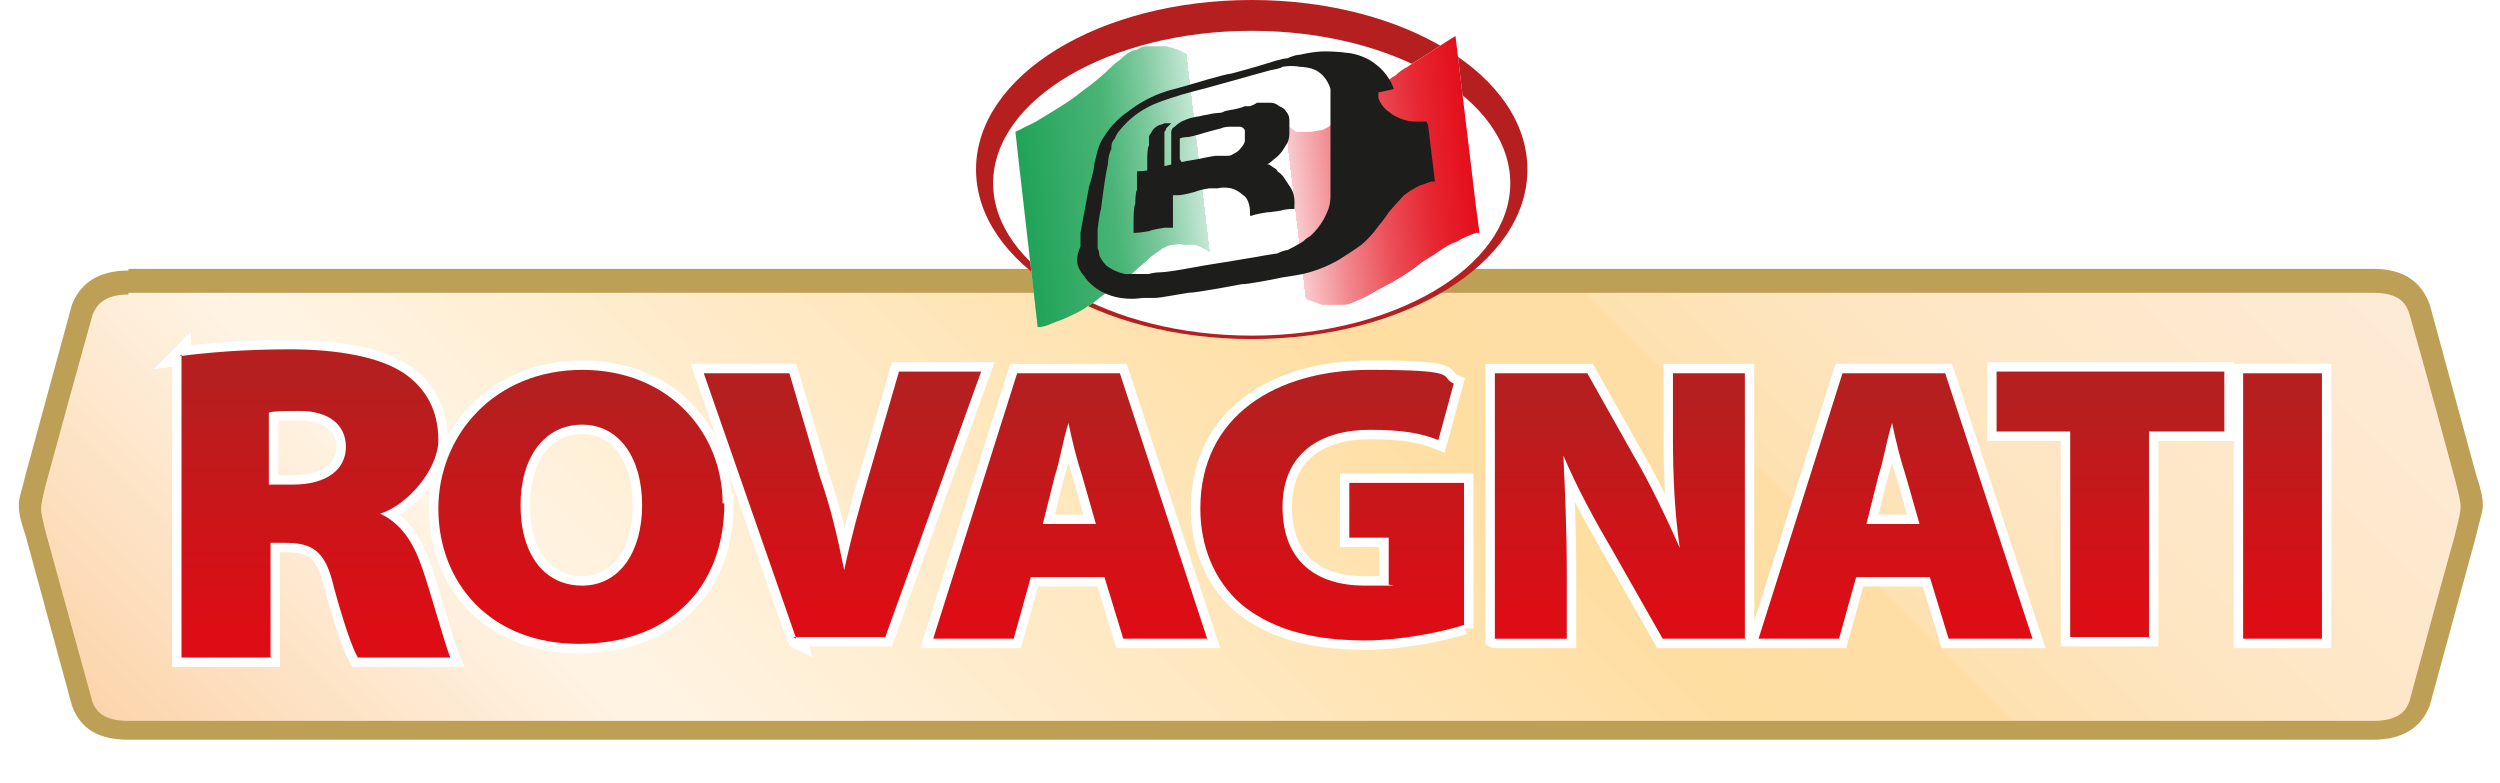
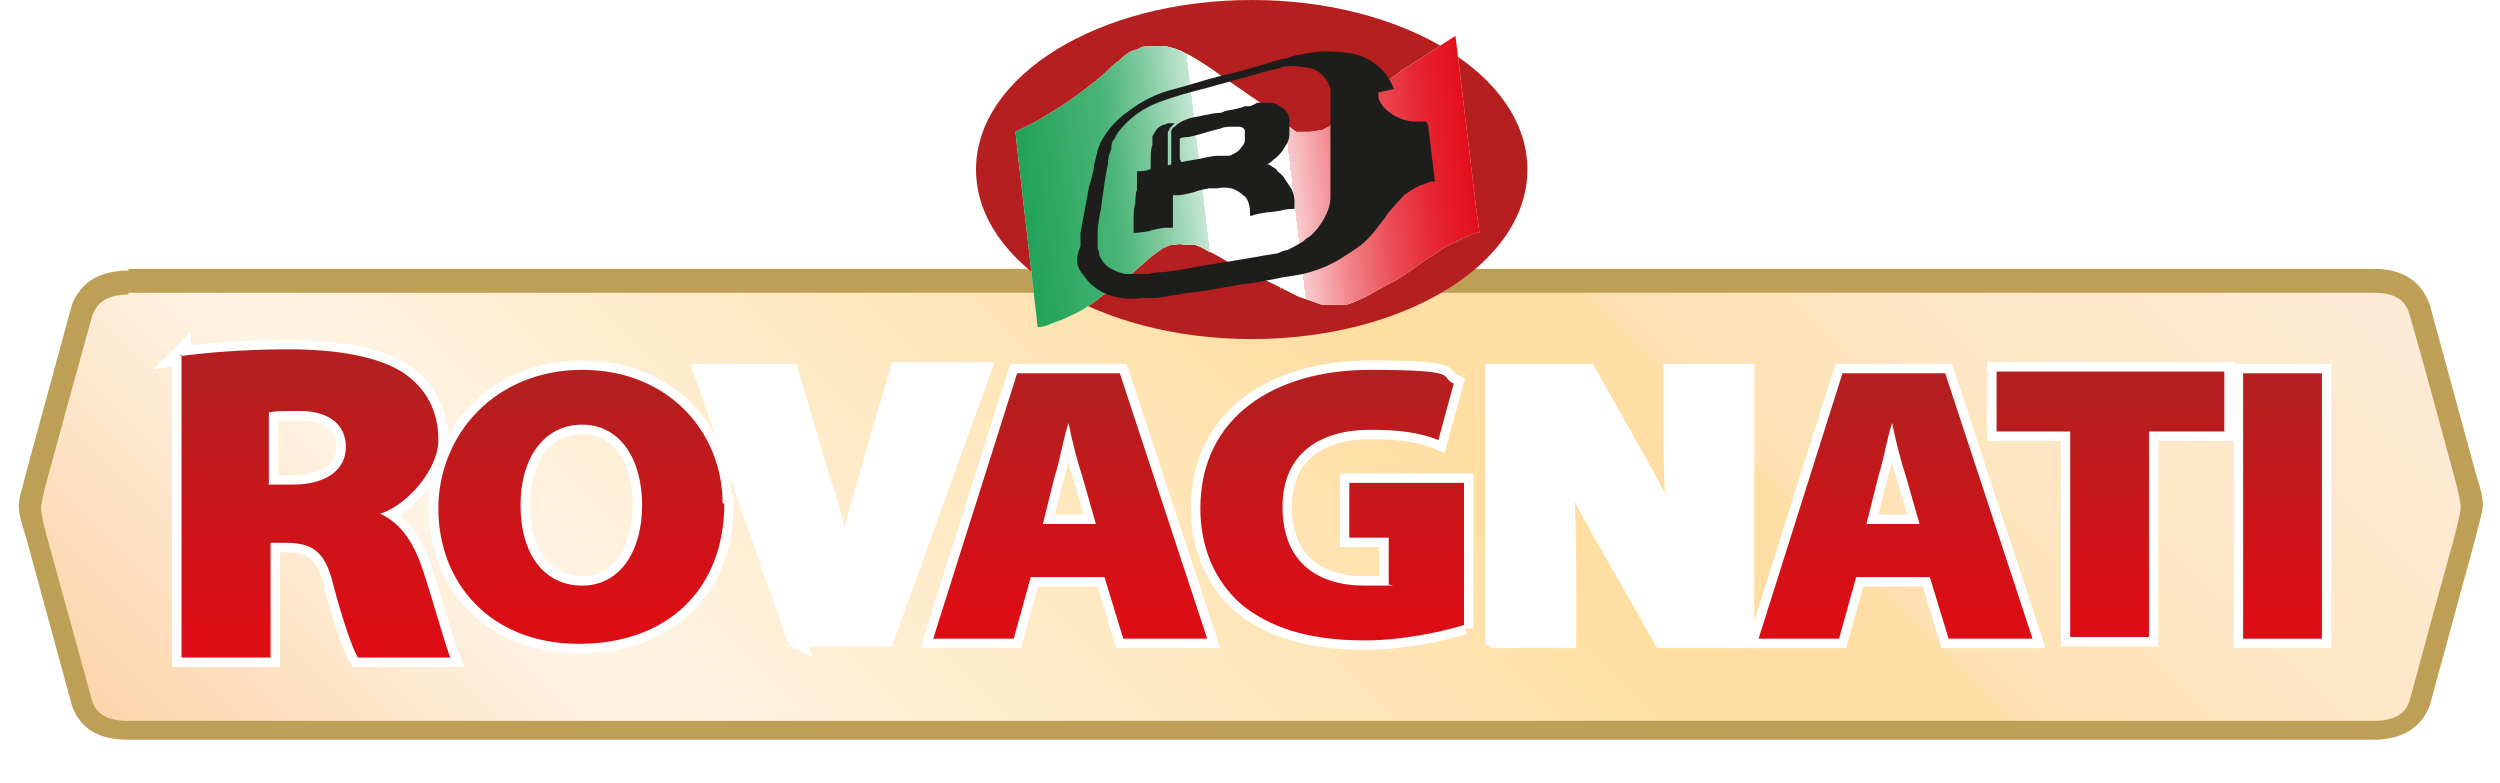
<svg xmlns="http://www.w3.org/2000/svg" xmlns:xlink="http://www.w3.org/1999/xlink" id="Livello_1" version="1.1" viewBox="0 0 146 45.7">
  <defs>
    <style> .st0 { fill: none; } .st1 { stroke-width: 2.6px; } .st1, .st2 { stroke: #fff; } .st1, .st2, .st3 { fill: #fff; } .st4 { fill: url(#linear-gradient2); } .st5 { fill: url(#linear-gradient1); } .st6 { fill: url(#linear-gradient9); } .st7 { fill: url(#linear-gradient3); } .st8 { fill: url(#linear-gradient6); } .st9 { fill: url(#linear-gradient8); } .st10 { fill: url(#linear-gradient7); } .st11 { fill: url(#linear-gradient5); } .st12 { fill: url(#linear-gradient4); } .st13 { fill: url(#linear-gradient11); } .st14 { fill: url(#linear-gradient10); } .st15 { fill: #1d1d1b; } .st2 { stroke-width: 1.1px; } .st16 { fill: url(#linear-gradient); isolation: isolate; } .st17 { fill: #b51f1f; } .st18 { opacity: .7; } .st19 { opacity: .5; } .st20 { fill: #be9f56; } </style>
    <linearGradient id="linear-gradient" x1="113" y1="-10.5" x2="33" y2="69.6" gradientUnits="userSpaceOnUse">
      <stop offset="0" stop-color="#feebd7" />
      <stop offset=".2" stop-color="#fee6c3" />
      <stop offset=".3" stop-color="#fee1b1" />
      <stop offset=".3" stop-color="#fedea5" />
      <stop offset=".4" stop-color="#ffdea2" />
      <stop offset=".8" stop-color="#fff4e5" />
      <stop offset="1" stop-color="#fcd4aa" />
    </linearGradient>
    <linearGradient id="linear-gradient1" x1="18.4" y1="38.5" x2="18.4" y2="20.4" gradientUnits="userSpaceOnUse">
      <stop offset=".1" stop-color="#dc0d15" />
      <stop offset=".9" stop-color="#b51f1f" />
    </linearGradient>
    <linearGradient id="linear-gradient2" x1="34" y1="37.5" x2="34" y2="21.5" xlink:href="#linear-gradient1" />
    <linearGradient id="linear-gradient3" x1="49.3" y1="37.3" x2="49.3" y2="21.8" xlink:href="#linear-gradient1" />
    <linearGradient id="linear-gradient4" x1="62.6" y1="37.3" x2="62.6" y2="21.8" xlink:href="#linear-gradient1" />
    <linearGradient id="linear-gradient5" x1="77.8" y1="37.4" x2="77.8" y2="21.6" xlink:href="#linear-gradient1" />
    <linearGradient id="linear-gradient6" x1="94.6" y1="37.3" x2="94.6" y2="21.8" xlink:href="#linear-gradient1" />
    <linearGradient id="linear-gradient7" x1="110.7" y1="37.3" x2="110.7" y2="21.8" xlink:href="#linear-gradient1" />
    <linearGradient id="linear-gradient8" x1="123.2" y1="37.3" x2="123.2" y2="21.8" xlink:href="#linear-gradient1" />
    <linearGradient id="linear-gradient9" x1="133.3" y1="37.3" x2="133.3" y2="21.8" xlink:href="#linear-gradient1" />
    <linearGradient id="linear-gradient10" x1="84" y1="13.6" x2="110.2" y2="13.6" gradientTransform="translate(-25.3 7.7) rotate(-6.7)" gradientUnits="userSpaceOnUse">
      <stop offset="0" stop-color="#009640" />
      <stop offset="0" stop-color="#089946" />
      <stop offset="0" stop-color="#21a358" />
      <stop offset=".2" stop-color="#49b476" />
      <stop offset=".3" stop-color="#80caa0" />
      <stop offset=".4" stop-color="#c5e7d4" />
      <stop offset=".4" stop-color="#fff" />
      <stop offset=".4" stop-color="#fff" />
      <stop offset=".5" stop-color="#fff" />
      <stop offset=".6" stop-color="#fff" />
      <stop offset=".6" stop-color="#fff" />
      <stop offset="1" stop-color="#fff" />
    </linearGradient>
    <linearGradient id="linear-gradient11" x1="84" y1="14.6" x2="110.2" y2="14.6" gradientTransform="translate(-25.3 7.7) rotate(-6.7)" gradientUnits="userSpaceOnUse">
      <stop offset="0" stop-color="#fff" />
      <stop offset=".4" stop-color="#fff" />
      <stop offset=".4" stop-color="#fff" />
      <stop offset=".5" stop-color="#fff" />
      <stop offset=".6" stop-color="#fff" />
      <stop offset=".6" stop-color="#fff" />
      <stop offset=".6" stop-color="#f9cbce" />
      <stop offset=".7" stop-color="#f1868c" />
      <stop offset=".8" stop-color="#eb4f58" />
      <stop offset=".9" stop-color="#e62732" />
      <stop offset="1" stop-color="#e40e1b" />
      <stop offset="1" stop-color="#e30613" />
    </linearGradient>
  </defs>
  <rect class="st0" x="69" y="21.1" width="7.5" height="2.7" />
  <path class="st1" d="M138.5,42.6c1.4,0,2.3-.5,2.7-1.6,0,0,2.7-9.9,2.7-9.9.2-.8.3-1.3.3-1.7s-.1-.8-.3-1.6c0,0-2.7-9.8-2.7-9.8-.4-1.1-1.3-1.6-2.7-1.6H7.5c-1.4,0-2.3.5-2.7,1.6,0,0-2.7,9.8-2.7,9.8-.2.8-.3,1.3-.3,1.6s.1.8.3,1.7c0,0,2.7,9.9,2.7,9.9.4,1.1,1.3,1.6,2.7,1.6h131.1Z" />
  <path class="st16" d="M138.5,42.6c1.4,0,2.3-.5,2.7-1.6,0,0,2.7-9.9,2.7-9.9.2-.8.3-1.3.3-1.7s-.1-.8-.3-1.6c0,0-2.7-9.8-2.7-9.8-.4-1.1-1.3-1.6-2.7-1.6H7.5c-1.4,0-2.3.5-2.7,1.6,0,0-2.7,9.8-2.7,9.8-.2.8-.3,1.3-.3,1.6s.1.8.3,1.7c0,0,2.7,9.9,2.7,9.9.4,1.1,1.3,1.6,2.7,1.6h131.1Z" />
  <g class="st19">
    <image width="167" height="150" transform="translate(-9 -56)" />
  </g>
  <g>
    <g class="st18">
      <image width="199" height="92" transform="translate(-25 -16)" />
    </g>
    <g>
      <path class="st2" d="M10.5,20.8c1.5-.2,3.7-.4,6.4-.4s5.2.4,6.7,1.4c1.3.9,2,2.2,2,3.9s-1.8,3.8-3.4,4.3h0c1.3.6,2,1.8,2.5,3.3.6,1.8,1.3,4.4,1.6,5.1h-5.4c-.3-.5-.8-1.9-1.4-4.1-.5-2.2-1.3-2.6-2.9-2.6h-.8v6.7h-5.2v-17.7ZM15.7,28.3h1.4c2,0,3.1-.9,3.1-2.2s-1-2.1-2.7-2.1c-1,0-1.5,0-1.8.1v4.3Z" />
      <path class="st2" d="M42.3,29.4c0,5-3.3,8.2-8.5,8.2s-8.2-3.6-8.2-7.9,3.3-8.1,8.4-8.1,8.2,3.7,8.2,7.8ZM30.4,29.5c0,2.9,1.4,4.7,3.6,4.7s3.5-2,3.5-4.7-1.3-4.7-3.5-4.7-3.6,1.9-3.6,4.7Z" />
      <path class="st2" d="M46.5,37.3l-5.4-15.5h5l1.8,6.1c.6,1.7,1,3.4,1.4,5.4h0c.4-1.9.9-3.7,1.4-5.4l1.8-6.2h4.8l-5.6,15.5h-5.4Z" />
      <path class="st2" d="M60.2,33.7l-1,3.6h-4.7l4.9-15.5h6l5.1,15.5h-4.9l-1.1-3.6h-4.4ZM64,30.6l-.8-2.8c-.3-.9-.6-2.1-.8-3.1h0c-.3.9-.5,2.2-.8,3.1l-.7,2.8h3.2Z" />
      <path class="st2" d="M85.5,36.5c-1.3.4-3.6.9-5.8.9-3.4,0-5.6-.8-7.2-2.1-1.6-1.4-2.4-3.4-2.4-5.6,0-5.4,4.4-8.1,9.9-8.1s4,.4,4.9.8l-.9,3.3c-1-.4-2.1-.6-4-.6-2.8,0-5.1,1.3-5.1,4.5s2,4.6,4.8,4.6,1.2,0,1.4-.1v-2.7h-2.3v-3.2h6.7v8.5Z" />
      <path class="st2" d="M87.3,37.3v-15.5h5.4l2.7,4.8c.9,1.5,1.9,3.6,2.7,5.4h0c-.3-2-.4-4.2-.4-6.5v-3.7h4.2v15.5h-4.8l-2.9-5.1c-1-1.7-2.1-3.7-2.9-5.6h0c.1,2.1.2,4.4.2,6.9v3.8h-4.2Z" />
      <path class="st2" d="M108.4,33.7l-1,3.6h-4.7l4.9-15.5h6l5.1,15.5h-4.9l-1.1-3.6h-4.4ZM112.1,30.6l-.8-2.8c-.3-.9-.6-2.1-.8-3.1h0c-.3.9-.5,2.2-.8,3.1l-.7,2.8h3.2Z" />
      <path class="st2" d="M120.9,25.2h-4.3v-3.5h13.3v3.5h-4.4v12h-4.6v-12Z" />
      <path class="st2" d="M135.6,21.8v15.5h-4.6v-15.5h4.6Z" />
    </g>
    <g>
      <path class="st5" d="M10.5,20.8c1.5-.2,3.7-.4,6.4-.4s5.2.4,6.7,1.4c1.3.9,2,2.2,2,3.9s-1.8,3.8-3.4,4.3h0c1.3.6,2,1.8,2.5,3.3.6,1.8,1.3,4.4,1.6,5.1h-5.4c-.3-.5-.8-1.9-1.4-4.1-.5-2.2-1.3-2.6-2.9-2.6h-.8v6.7h-5.2v-17.7ZM15.7,28.3h1.4c2,0,3.1-.9,3.1-2.2s-1-2.1-2.7-2.1c-1,0-1.5,0-1.8.1v4.3Z" />
      <path class="st4" d="M42.3,29.4c0,5-3.3,8.2-8.5,8.2s-8.2-3.6-8.2-7.9,3.3-8.1,8.4-8.1,8.2,3.7,8.2,7.8ZM30.4,29.5c0,2.9,1.4,4.7,3.6,4.7s3.5-2,3.5-4.7-1.3-4.7-3.5-4.7-3.6,1.9-3.6,4.7Z" />
-       <path class="st7" d="M46.5,37.3l-5.4-15.5h5l1.8,6.1c.6,1.7,1,3.4,1.4,5.4h0c.4-1.9.9-3.7,1.4-5.4l1.8-6.2h4.8l-5.6,15.5h-5.4Z" />
      <path class="st12" d="M60.2,33.7l-1,3.6h-4.7l4.9-15.5h6l5.1,15.5h-4.9l-1.1-3.6h-4.4ZM64,30.6l-.8-2.8c-.3-.9-.6-2.1-.8-3.1h0c-.3.9-.5,2.2-.8,3.1l-.7,2.8h3.2Z" />
      <path class="st11" d="M85.5,36.5c-1.3.4-3.6.9-5.8.9-3.4,0-5.6-.8-7.2-2.1-1.6-1.4-2.4-3.4-2.4-5.6,0-5.4,4.4-8.1,9.9-8.1s4,.4,4.9.8l-.9,3.3c-1-.4-2.1-.6-4-.6-2.8,0-5.1,1.3-5.1,4.5s2,4.6,4.8,4.6,1.2,0,1.4-.1v-2.7h-2.3v-3.2h6.7v8.5Z" />
-       <path class="st8" d="M87.3,37.3v-15.5h5.4l2.7,4.8c.9,1.5,1.9,3.6,2.7,5.4h0c-.3-2-.4-4.2-.4-6.5v-3.7h4.2v15.5h-4.8l-2.9-5.1c-1-1.7-2.1-3.7-2.9-5.6h0c.1,2.1.2,4.4.2,6.9v3.8h-4.2Z" />
      <path class="st10" d="M108.4,33.7l-1,3.6h-4.7l4.9-15.5h6l5.1,15.5h-4.9l-1.1-3.6h-4.4ZM112.1,30.6l-.8-2.8c-.3-.9-.6-2.1-.8-3.1h0c-.3.9-.5,2.2-.8,3.1l-.7,2.8h3.2Z" />
      <path class="st9" d="M120.9,25.2h-4.3v-3.5h13.3v3.5h-4.4v12h-4.6v-12Z" />
      <path class="st6" d="M135.6,21.8v15.5h-4.6v-15.5h4.6Z" />
    </g>
  </g>
  <path class="st20" d="M7.5,15.8c-1.7,0-2.8.7-3.3,2h0s-2.7,9.9-2.7,9.9c-.2.9-.4,1.3-.4,1.8s.1.9.4,1.8c0,0,2.7,9.9,2.7,9.9h0c.5,1.4,1.6,2,3.3,2h131.1c1.7,0,2.8-.7,3.3-2h0s2.7-9.9,2.7-9.9c.2-.9.4-1.4.4-1.8s-.1-.9-.4-1.8c0,0-2.7-9.9-2.7-9.9h0c-.5-1.4-1.6-2.1-3.3-2.1H7.5ZM7.5,17.1h131.1c1.5,0,1.9.6,2.1,1.2.1.4.6,2,2.7,9.8.2.8.3,1.2.3,1.5s-.1.7-.3,1.5c0,0,0,0,0,0,0,.1-.3,1-2.7,9.9-.2.5-.6,1.1-2.1,1.1H7.5c-1.5,0-1.9-.6-2.1-1.1,0,0-2.7-9.8-2.7-9.8-.2-.8-.3-1.2-.3-1.5s.1-.7.3-1.5c2.1-7.7,2.6-9.4,2.7-9.8.2-.5.6-1.2,2.1-1.2Z" />
  <g>
    <path class="st17" d="M89.2,9.9c0,5.5-7.2,9.9-16.1,9.9s-16.1-4.4-16.1-9.9S64.2,0,73.1,0s16.1,4.4,16.1,9.9Z" />
-     <path class="st3" d="M88.2,10.7c0,4.9-6.8,8.9-15.1,8.9s-15.1-4-15.1-8.9,6.8-8.9,15.1-8.9,15.1,4,15.1,8.9Z" />
  </g>
  <g>
    <g>
      <path class="st3" d="M73.6,6l-2.6-1.8s-1.3-.9-1.8-1.1c-.3-.2-.7-.3-1.1-.4-.3,0-.5,0-.9,0-.4,0-.5,0-.8.2-.3,0-.7.3-1,.6-.3.2-.5.4-.7.6-.3.3-.9.8-1.6,1.3-.7.6-2.3,1.5-2.6,1.7-.4.2-1.2.6-1.2.6l.2,1.8,1.1,9.6s0,0,.1,0c0,0,.3,0,.7-.2.5-.2.6-.2,1-.4.4-.2.7-.3,1.1-.6.5-.3.7-.5.7-.5l1.6-1.2s.1,0,.4-.3c.2-.2.7-.6.9-.8.2-.2.7-.5.8-.6.1,0,.3-.2.6-.2.2,0,.4-.1.6,0,.2,0,.4,0,.6,0,.2,0,.6.2.9.4.2,0,.9.5,1.7.9l2.5,1.2,1,.5s1.1.4,1.4.5c.3,0,.8,0,1.2,0,.4,0,.5-.1,1-.3.5-.2.9-.5,1.5-.8.6-.3,1.4-.8,1.9-1.2.5-.4.8-.5,1.2-.8.4-.3.8-.5,1.1-.6.3-.2.8-.4,1.1-.5.1,0,.2,0,.2,0h0s-.2-1.5-.2-1.5l-1.2-10h0s-.5.3-1.4.9c-.8.5-1.1.7-1.4.9-.2.1-.5.3-.7.5-.2.1-.3.2-.3.2,0,0-3.5,2.7-3.6,2.8,0,0-.2.1-.4.2-.2,0-.5.1-.7.1-.2,0-.5,0-.6,0-.1,0-.2,0-.2,0l-2.1-1.5" />
      <path class="st14" d="M71,4.2s-1.3-.9-1.8-1.1c-.3-.2-.7-.3-1.1-.4-.3,0-.5,0-.9,0-.4,0-.5,0-.8.2-.3,0-.7.3-1,.6-.3.2-.5.4-.7.6-.3.3-.9.8-1.6,1.3-.7.6-2.3,1.5-2.6,1.7-.4.2-1.2.6-1.2.6l.2,1.8,1.1,9.6s0,0,.1,0c0,0,.3,0,.7-.2.5-.2.6-.2,1-.4.4-.2.7-.3,1.1-.6.5-.3.7-.5.7-.5l1.6-1.2s.1,0,.4-.3c.2-.2.7-.6.9-.8.2-.2.7-.5.8-.6.1,0,.3-.2.6-.2.2,0,.4-.1.6,0,.2,0,.4,0,.6,0,.2,0,.6.2.9.4.2,0,.9.5,1.7.9l-1.3-11.3Z" />
      <path class="st13" d="M74.8,16.8l1,.5s1.1.4,1.4.5c.3,0,.8,0,1.2,0,.4,0,.5-.1,1-.3.5-.2.9-.5,1.5-.8.6-.3,1.4-.8,1.9-1.2.5-.4.8-.5,1.2-.8.4-.3.8-.5,1.1-.6.3-.2.8-.4,1.1-.5.1,0,.2,0,.2,0h0s-.2-1.5-.2-1.5l-1.2-10h0s-.5.3-1.4.9c-.8.5-1.1.7-1.4.9-.2.1-.5.3-.7.5-.2.1-.3.2-.3.2,0,0-3.5,2.7-3.6,2.8,0,0-.2.1-.4.2-.2,0-.5.1-.7.1-.2,0-.5,0-.6,0-.1,0-.2,0-.2,0l-2.1-1.5,1.2,10.8Z" />
    </g>
    <g>
      <path class="st15" d="M83.3,7.1c-.4,0-.6,0-.6,0-.9,0-1.5-.5-1.5-.5-.6-.4-.7-.9-.7-.9,0-.1,0-.3,0-.3,0,0,0,0,0,0l.9-.2s0,0,0,0c-.3-.9-1-1.4-1-1.4-.7-.6-1.6-.7-1.6-.7-.7-.1-1.4-.1-1.4-.1-.7,0-1.5.2-1.5.2-.3,0-.7.2-.7.2-.3,0-1.2.3-1.2.3-.6.2-2.1.6-2.1.6-.3,0-2.6.7-2.6.7-.7.2-1.1.3-1.1.3-.6.2-.8.3-.8.3-.9.4-1.5.9-1.5.9-.6.4-1,.9-1,.9-.2.2-.5.7-.5.7-.2.3-.3.7-.3.7-.1.4-.2.8-.2.8,0,.4-.3,1.3-.3,1.3l-.5,2.7v.8c-.2.4-.2.8-.2.8,0,.5.4.9.4.9.5.8,1.4,1.1,1.4,1.1,1,.4,2,.2,2,.2.3,0,.6,0,.6,0,.4,0,.3,0,2.1-.3.5,0,3.1-.5,3.1-.5.5,0,2.4-.4,2.4-.4.7-.1,1.2-.2,1.2-.2,1.3-.3,2.2-.9,2.2-.9.8-.5,1.2-.8,1.2-.8.6-.5,1-1.1,1-1.1.2-.2.6-.8.6-.8.6-.7.9-1,.9-1,.5-.4,1-.6,1-.6.1,0,.5-.2.6-.2,0,0,.2,0,.2,0l-.4-3.3s0,0,0,0ZM77.7,5.5s0,1.9,0,2.1c0,0,0,2,0,2.4,0,0,0,1.5,0,1.5,0,0,0,.5-.2.9,0,0-.3.8-1,1.4,0,0-.2.1-.4.3,0,0-.3.2-.9.5,0,0-.2,0-.6.2,0,0-.7.1-1.2.2l-1.8.3s-1.3.2-1.8.3c0,0-1.6.3-2,.3,0,0-.4,0-.7.1,0,0-.3,0-.4,0,0,0-.6,0-1,0,0,0-.6-.1-1.1-.5,0,0-.3-.3-.4-.6,0,0,0-.2-.1-.4,0,0,0-.1,0-.4,0,0,0-.3,0-.7,0,0,.1-.9.2-1.2.1-.8.1-.8.2-1.5,0,0,.1-.7.2-1.1,0,0,0-.5.2-.9,0-.2,0-.4.2-.6,0,0,.1-.3.3-.5,0,0,.3-.4.8-.8,0,0,.6-.5,1.4-.8,0,0,.5-.2,1.5-.5,0,0,1.1-.3,1.5-.4l1.8-.5s1.4-.4,1.8-.5c0,0,.6-.1.7-.2,0,0,.5-.1,1,0,0,0,.7,0,1.1.3,0,0,.5.3.7,1,0,0,0,.1,0,.3Z" />
-       <path class="st15" d="M67.7,10s-.1,0-.2,0c0,0-.2,0-.3,0,0,0-.1,0-.2,0,0,0,0,0,0,0,0,0,0-.2,0-.3,0,0,0-.4,0-.5,0,0,0-.6.1-.7,0,0,0,0,0-.1,0-.1,0-.2,0-.2,0,0,0-.1,0-.2,0,0,0-.1.1-.2,0,0,.1-.2.2-.3,0,0,.1-.1.3-.2,0,0,.1,0,.3-.1,0,0,0,0,.2,0,0,0,.1,0,.3,0,0,0,0,0-.1,0,0,0,0,0,0,0,0,0,0,0-.1.1,0,0,0,0-.2.2,0,0,0,.1-.1.2,0,0,0,0,0,.2q0,.1,0,.2s0,.3,0,.5c0,.4,0,.4,0,.4,0,0,0,.3,0,.4,0,0,0,.2,0,.3,0,0,0,0,0,.1,0,0,0,0,0,0Z" />
+       <path class="st15" d="M67.7,10c0,0-.2,0-.3,0,0,0-.1,0-.2,0,0,0,0,0,0,0,0,0,0-.2,0-.3,0,0,0-.4,0-.5,0,0,0-.6.1-.7,0,0,0,0,0-.1,0-.1,0-.2,0-.2,0,0,0-.1,0-.2,0,0,0-.1.1-.2,0,0,.1-.2.2-.3,0,0,.1-.1.3-.2,0,0,.1,0,.3-.1,0,0,0,0,.2,0,0,0,.1,0,.3,0,0,0,0,0-.1,0,0,0,0,0,0,0,0,0,0,0-.1.1,0,0,0,0-.2.2,0,0,0,.1-.1.2,0,0,0,0,0,.2q0,.1,0,.2s0,.3,0,.5c0,.4,0,.4,0,.4,0,0,0,.3,0,.4,0,0,0,.2,0,.3,0,0,0,0,0,.1,0,0,0,0,0,0Z" />
      <path class="st15" d="M69.1,9.6s-.3,0-.4,0c0,0-.2,0-.2,0,0,0,0,0-.1,0,0,0,0,0,0,0,0,0,0,0,0,0,0,0,0-.5,0-.5,0,0,0-.5,0-.6,0,0,0-.4,0-.5,0,0,0,0,0-.1,0,0,0-.1,0-.2,0,0,0-.2.2-.3,0,0,.2-.2.4-.3,0,0,.2-.1.5-.2,0,0,.4-.1.5-.1,0,0,.4-.1.5-.1,0,0,.4-.1.6-.1,0,0,.3,0,.4-.1,0,0,.4-.1.5-.1q.5-.1.7-.2h.3c0,0,.3-.1.4-.2,0,0,.3,0,.4,0,0,0,.3,0,.4,0,0,0,.3,0,.5.2,0,0,.3.1.4.3,0,0,.2.2.2.5,0,0,0,.2,0,.4,0,0,0,.2,0,.4,0,0,0,.3-.1.5,0,0-.1.2-.3.5,0,0-.2.3-.5.5,0,0-.2.2-.4.3,0,0,0,0,0,0h0s0,0,0,0c0,0,0,0,.1,0,0,0,0,0,.3.2,0,0,.2.1.2.2,0,0,.3.2.4.4,0,0,.2.3.4.6,0,0,.2.3.2.8,0,0,0,.3,0,.4,0,0,0,0,0,0,0,0,0,0-.1,0,0,0-.4,0-.7.1,0,0-.6.1-.8.1,0,0-.7.1-.9.2,0,0,0,0-.1,0,0,0,0,0,0-.1,0,0,0-.1,0-.2,0,0,0-.2-.1-.5,0,0-.1-.3-.3-.4,0,0-.3-.3-.7-.4,0,0-.4-.1-.8,0,0,0-.2,0-.5,0,0,0-.6.1-.8.2,0,0-.7.2-1,.2,0,0-.2,0-.3,0,0,0,0,0,0,0,0,0,0,.4,0,.7,0,0,0,.9,0,1,0,0,0,.2,0,.2,0,0-.3,0-.5,0,0,0-.7.1-.9.2,0,0-.6.1-.8.1,0,0,0,0-.1,0,0,0,0-.1,0-.2,0,0,0-.5,0-.6,0,0,0-.7.1-.9,0,0,0-.7.1-.8,0,0,0-.5,0-.7,0,0,0-.2,0-.3,0,0,0-.1,0-.1,0,0,0,0,.1,0,0,0,.5,0,.6-.1,0,0,.7-.2.9-.2l1.3-.3s.7-.1,1.1-.2c0,0,.5-.1.6-.1,0,0,.3,0,.4,0,.2,0,.2,0,.3,0,0,0,.2,0,.3-.1,0,0,.3-.1.5-.4,0,0,.2-.2.2-.4,0,0,0-.1,0-.2,0,0,0,0,0-.2,0,0,0-.1,0-.2,0,0-.1-.2-.3-.2,0,0-.2,0-.4,0,0,0-.1,0-.2,0,0,0-.3,0-.5.1,0,0-.8.2-1.1.3,0,0-.7.2-.8.2,0,0-.4,0-.5.1,0,0,0,0,0,0,0,0,0,0,0,0,0,0,0,.4,0,.6,0,0,0,.3,0,.5,0,0,0,0,0,.1,0,0,0,0,0,0Z" />
    </g>
  </g>
</svg>